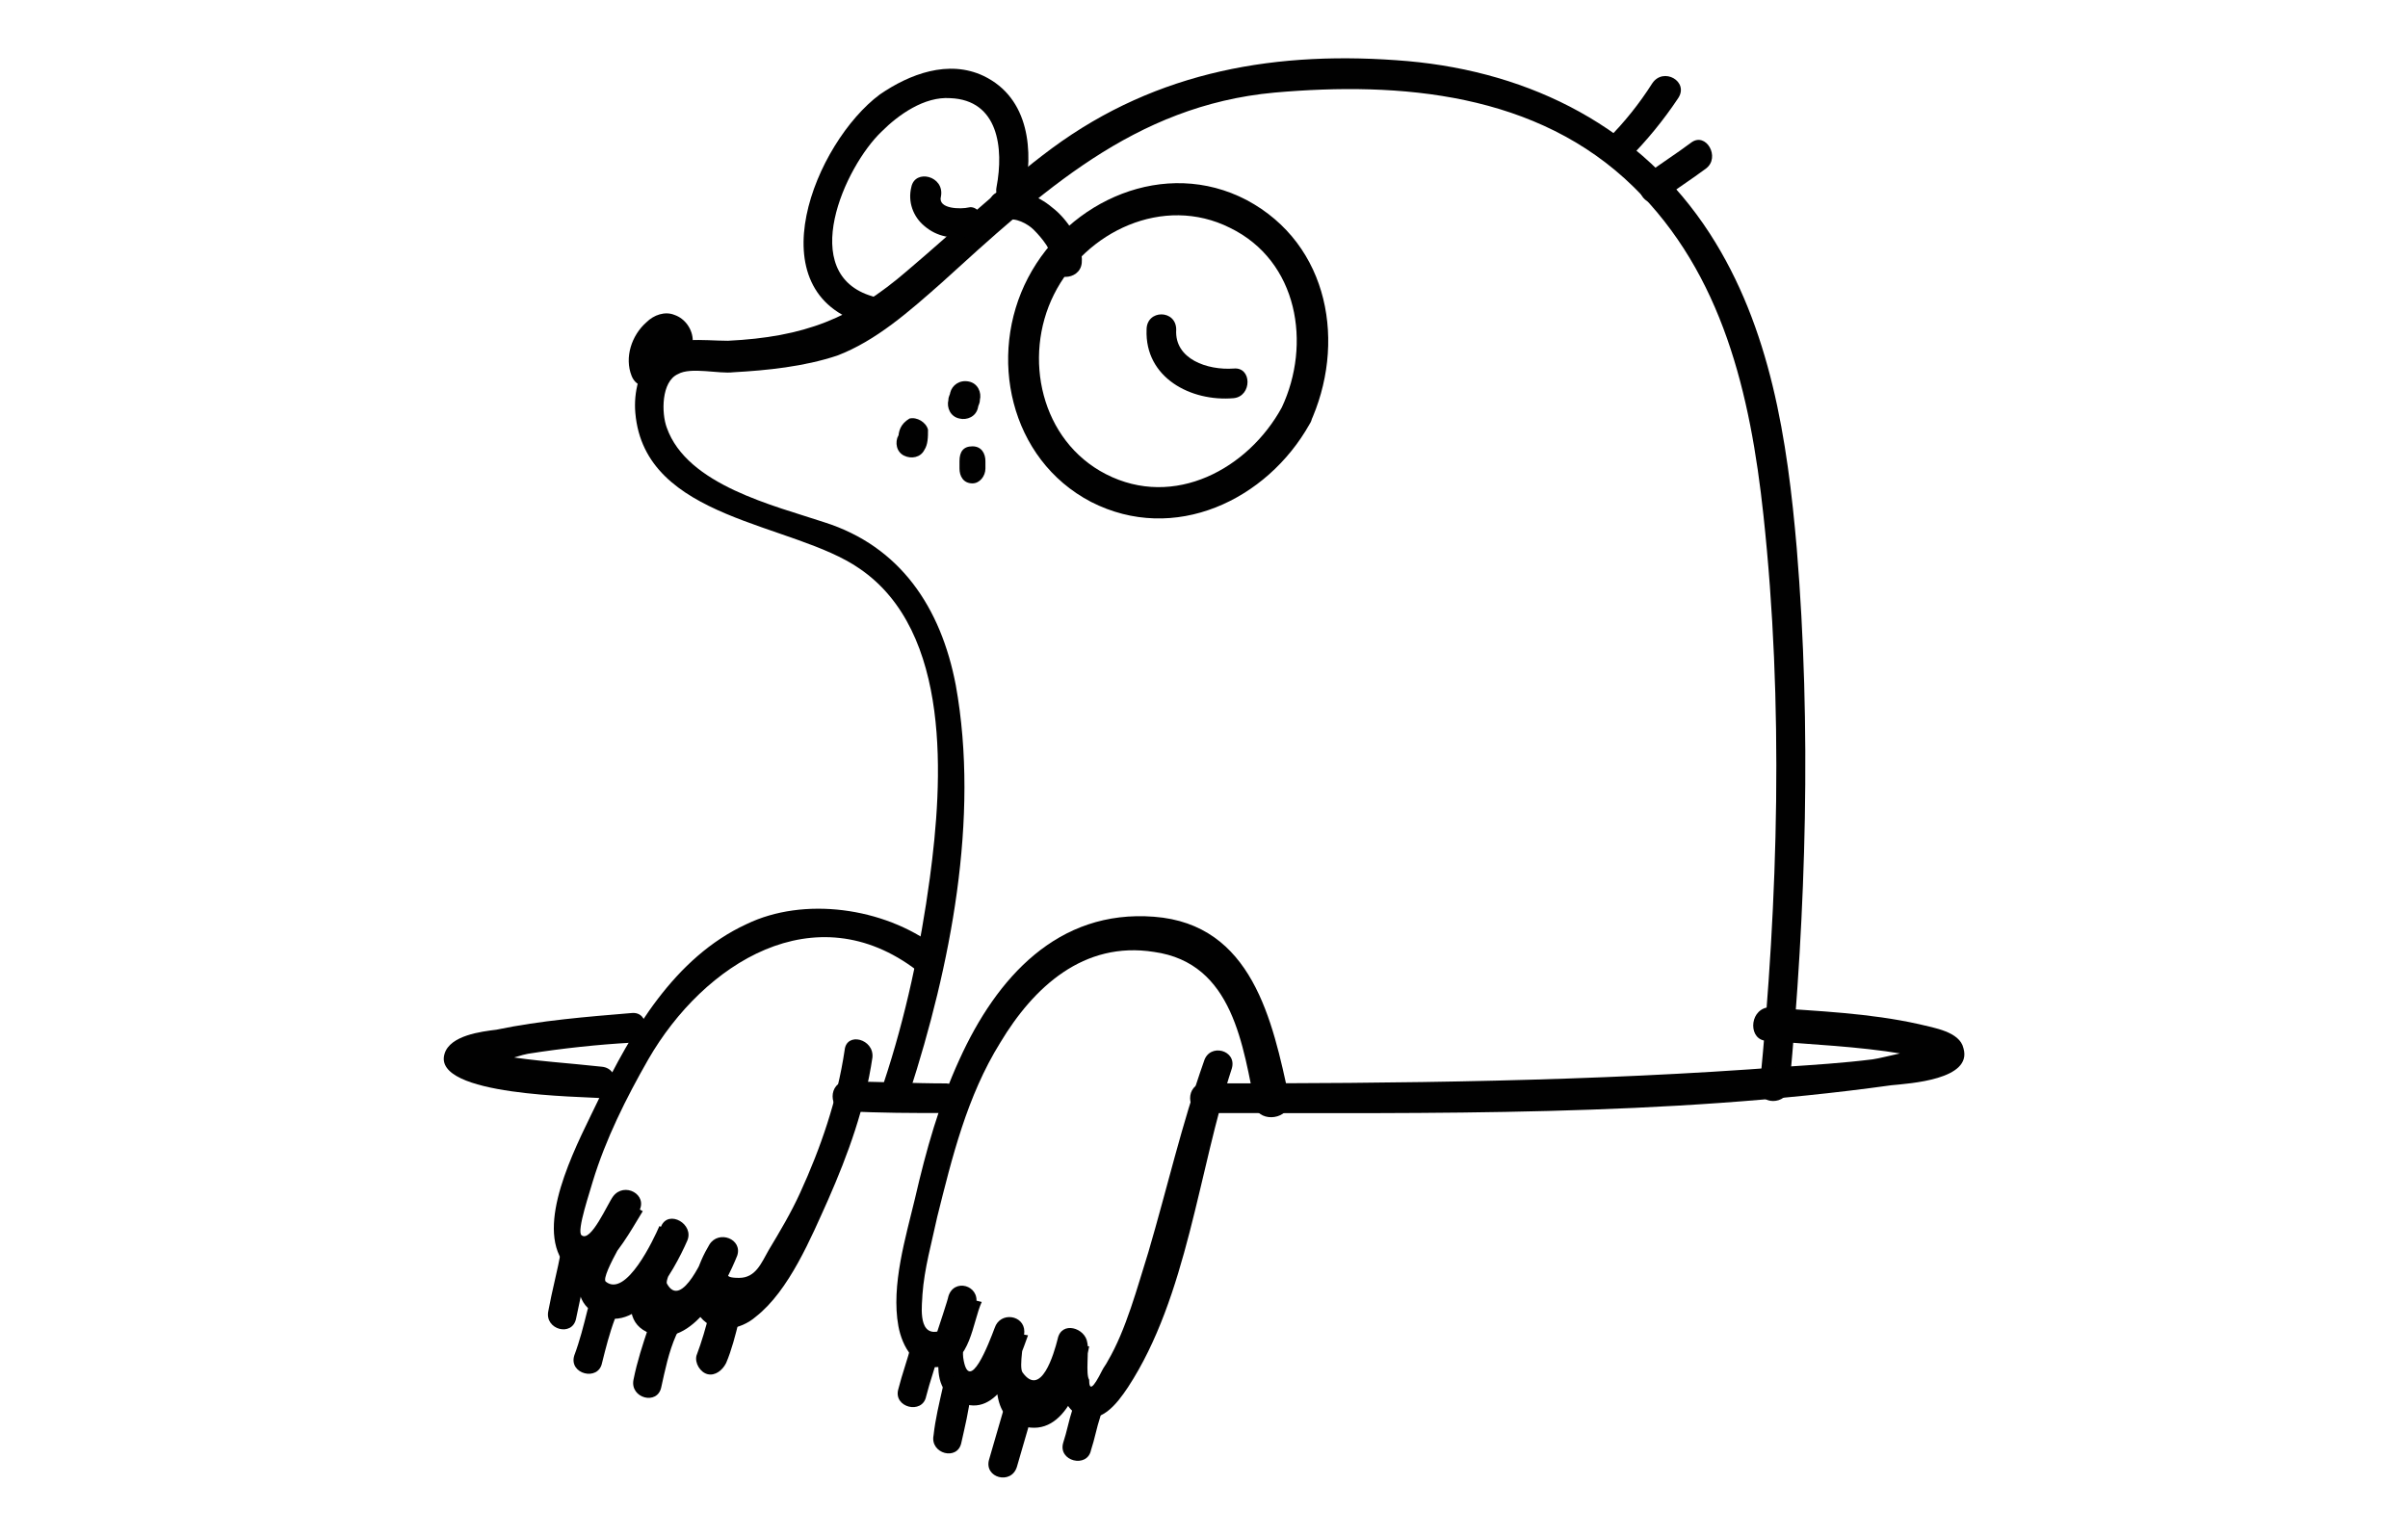
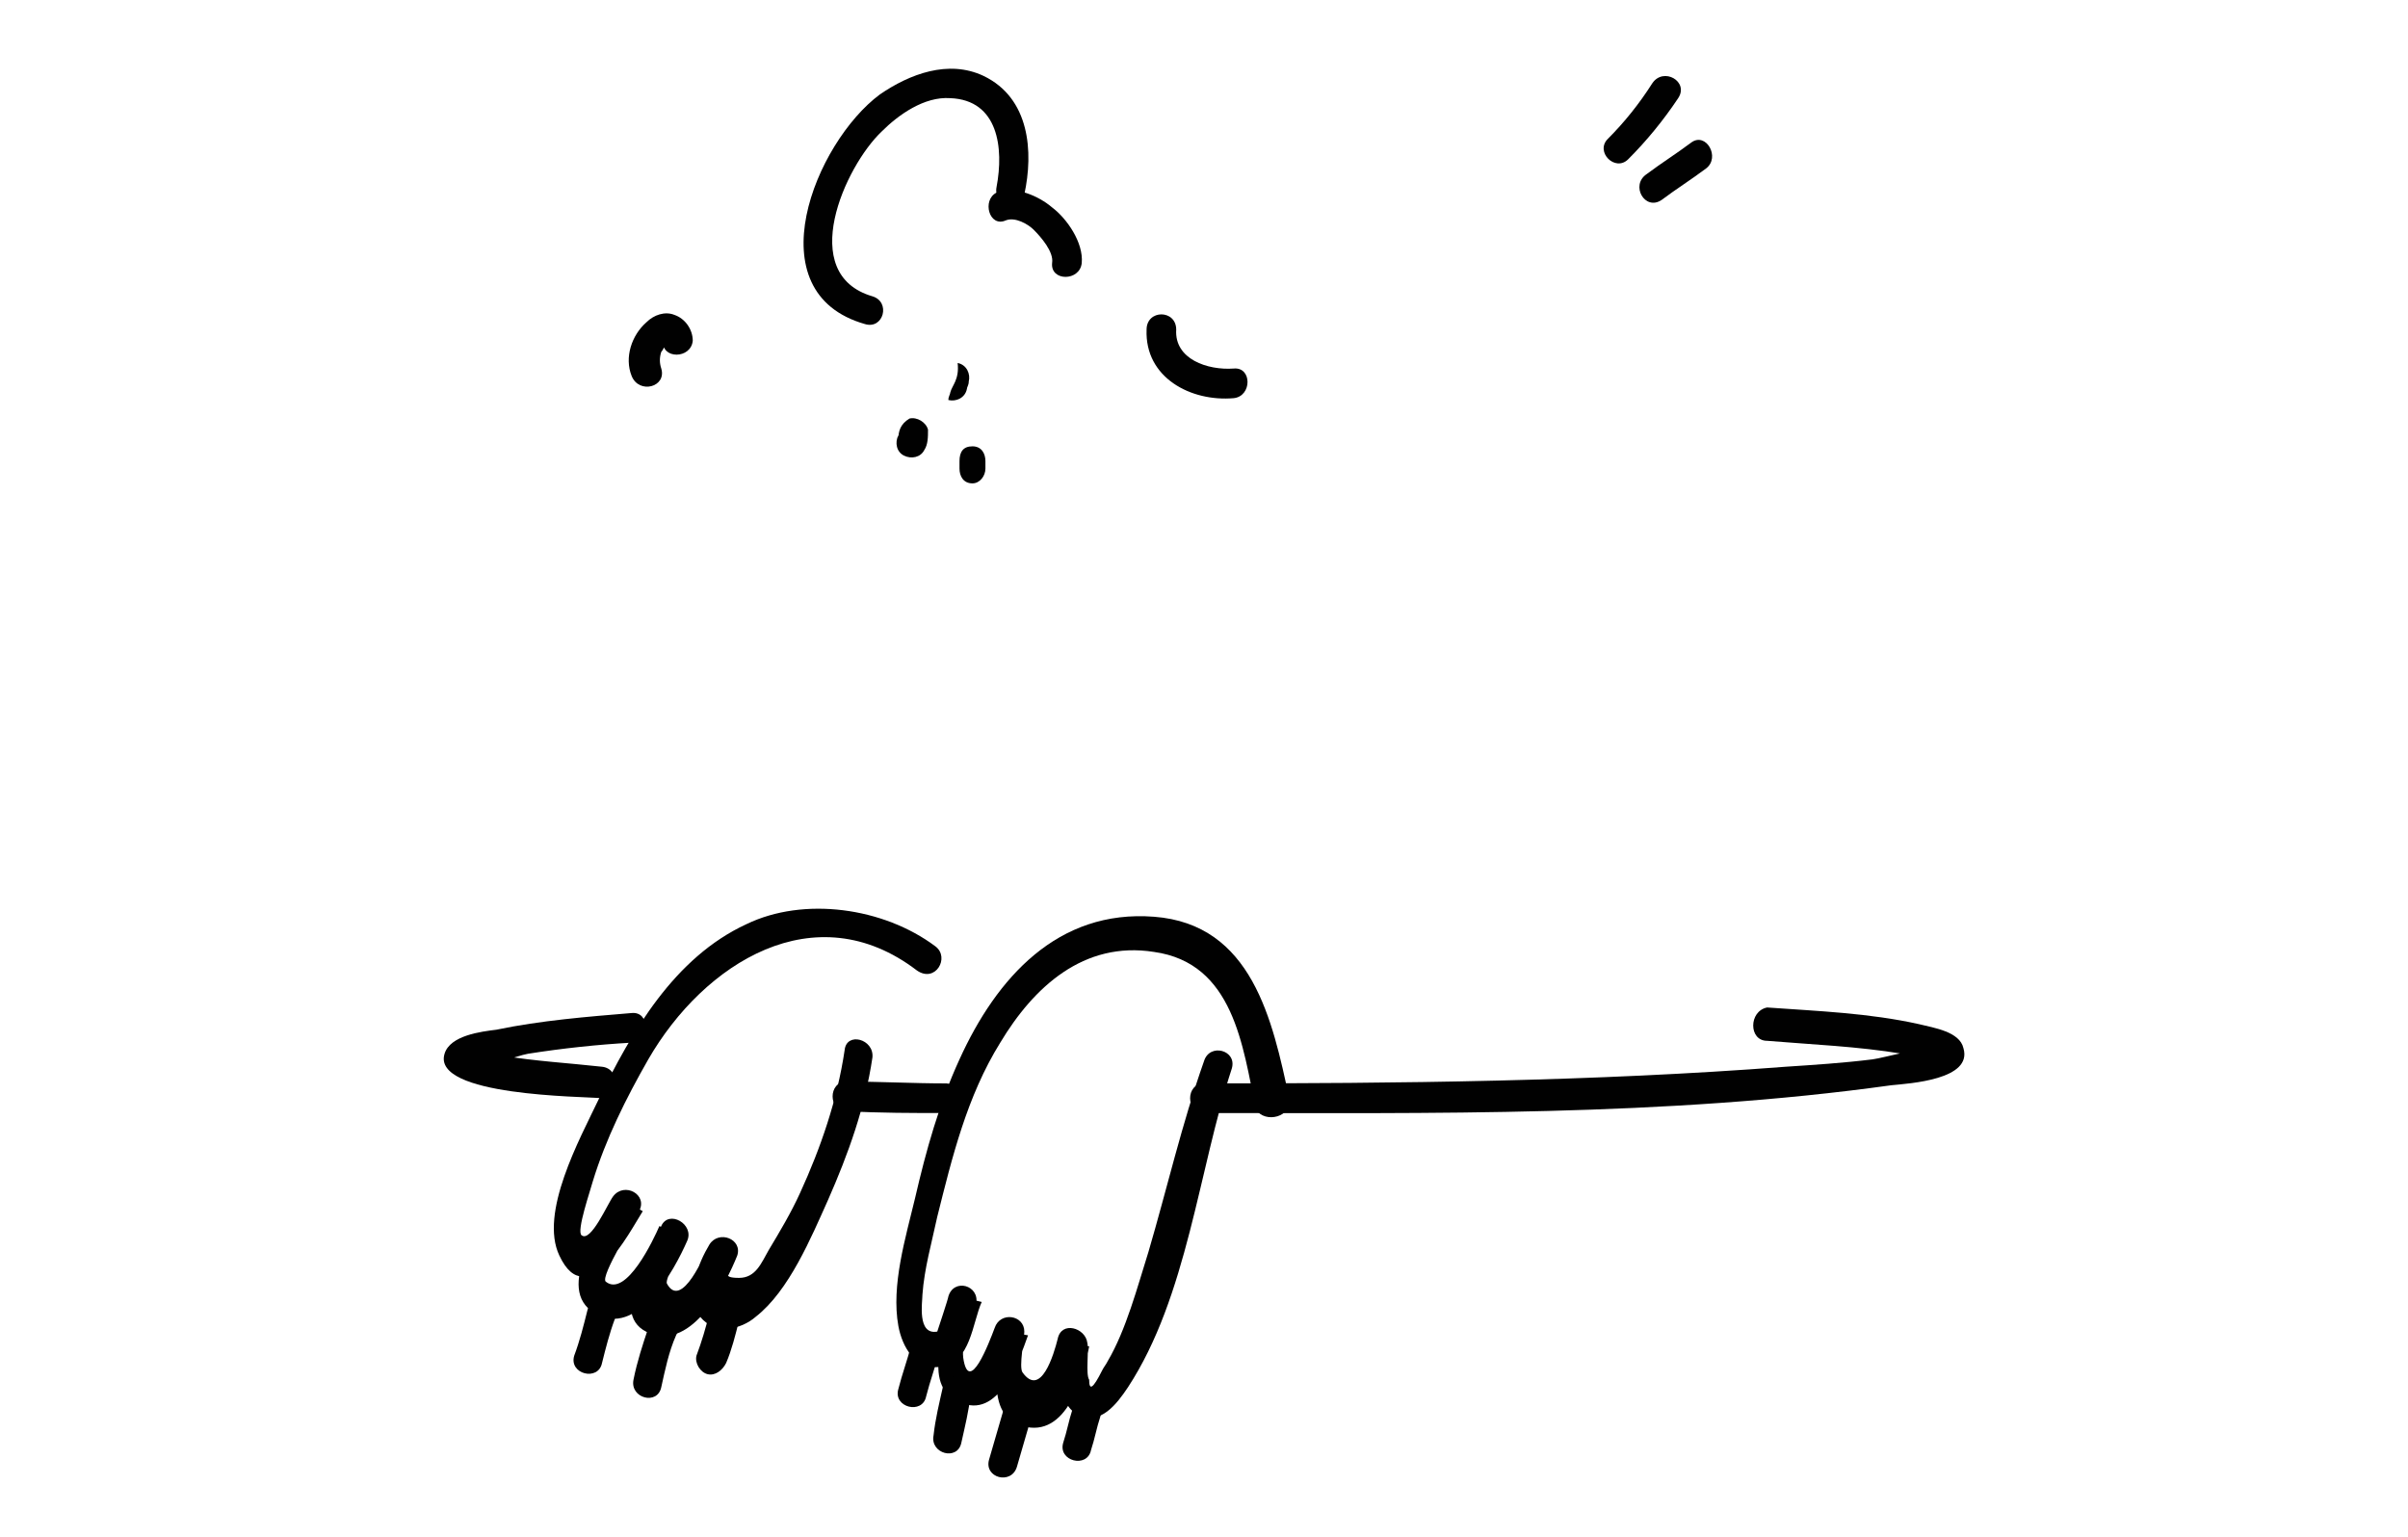
<svg xmlns="http://www.w3.org/2000/svg" version="1.1" id="Layer_1" x="0px" y="0px" width="130px" height="83px" viewBox="0 0 130 83" style="enable-background:new 0 0 130 83;" xml:space="preserve">
  <style type="text/css">
	.st0{fill:#010101;}
</style>
  <g>
-     <path class="st0" d="M49.1,59c2.2-6.8,3.8-14.8,2.5-22c-0.8-4.2-3-7.5-7.1-8.8c-2.7-0.9-7.4-2-8.5-5.1c-0.3-0.8-0.3-2.5,0.6-2.9   c0.7-0.4,2.2,0,3-0.1c1.8-0.1,3.8-0.3,5.6-0.9c2.1-0.8,3.9-2.4,5.6-3.9C56.2,10.4,61.2,5.7,68.8,5c6.8-0.6,14.2,0,19.4,5.1   c4.8,4.7,6.3,11.2,7,17.7C96.3,38,96,48.5,95,58.7c-0.1,1,1.5,1,1.6,0c0.9-9.6,1.2-19.4,0.4-29.1c-0.5-5.8-1.4-11.9-4.7-17   C88.6,6.9,82.7,3.9,76,3.3c-7-0.6-13.5,0.5-19.2,4.7c-2.7,2-5.2,4.4-7.8,6.6c-3,2.6-5.6,3.6-9.7,3.8c-1.4,0-2.9-0.3-4,0.7   c-0.8,0.8-1.1,2.1-1,3.2c0.5,5.8,8.5,5.9,12.1,8.4c5,3.4,4.5,11.5,3.8,16.7c-0.5,3.7-1.3,7.5-2.5,11.1C47.3,59.5,48.8,60,49.1,59" />
    <path class="st0" d="M51.1,58.5c-1.8,0-3.6-0.1-5.4-0.1c-1,0-1,1.6,0,1.6c1.8,0.1,3.6,0.1,5.4,0.1C52.2,60.2,52.2,58.6,51.1,58.5" />
    <path class="st0" d="M95.4,56.2c2.4,0.2,4.9,0.3,7.3,0.7c0.4,0.1,1.3,0.5,1.6,0.4c0.1,0,0.4-0.6,0.2-0.7c-0.1,0-0.3,0.2-0.4,0.1   c-0.7-0.1-2.3,0.4-3,0.5c-1.6,0.2-3.2,0.3-4.7,0.4c-10.4,0.8-20.9,0.9-31.4,0.9c-1,0-1,1.6,0,1.6c0.1,0,0.2,0,0.4,0   c1,0,1-1.6,0-1.6c-0.1,0-0.2,0-0.4,0c-1,0-1,1.6,0,1.6c0.1,0,0.2,0,0.4,0v-1.6c-0.1,0-0.2,0-0.4,0v1.6c12.3,0,24.9,0.2,37.1-1.5   c1-0.1,4.4-0.3,3.9-2c-0.2-0.9-1.6-1.1-2.4-1.3c-2.7-0.6-5.4-0.7-8.2-0.9C94.4,54.6,94.4,56.2,95.4,56.2" />
    <path class="st0" d="M32.5,57.6c-1.8-0.2-3.6-0.3-5.4-0.6c-0.4-0.1-0.9-0.2-1.2-0.2c-0.2,0-0.4-0.1-0.5-0.2   c-0.2,0.8-0.1,1.1,0.3,0.9c0.5,0.2,2.2-0.5,2.8-0.6c1.9-0.3,3.8-0.5,5.6-0.6c1-0.1,1-1.7,0-1.6c-2.4,0.2-4.9,0.4-7.3,0.9   c-0.8,0.1-2.5,0.3-2.8,1.3c-0.7,2.3,7.5,2.3,8.5,2.4C33.5,59.3,33.5,57.7,32.5,57.6" />
-     <path class="st0" d="M69.2,22c-1.8,3.3-5.8,5.5-9.5,3.6c-3.5-1.8-4.5-6.3-2.8-9.7c1.7-3.4,5.9-5.4,9.5-3.6   C70.1,14.1,70.8,18.6,69.2,22c-0.5,1,1,1.9,1.5,0.9c2-4.3,1.1-9.7-3.4-12.1c-4.4-2.3-9.6,0-11.8,4.2c-2.2,4.2-1,9.8,3.4,12.1   c4.5,2.3,9.5-0.1,11.8-4.2C71.3,22,69.8,21.1,69.2,22" />
    <path class="st0" d="M47.1,16c-4.1-1.2-1.5-7,0.5-8.9c0.9-0.9,2.3-1.9,3.7-1.8c2.6,0.1,2.9,2.7,2.5,4.8c-0.2,1,1.3,1.4,1.5,0.4   c0.5-2.3,0.3-5.2-2.2-6.4c-1.9-0.9-4-0.1-5.6,1c-3.5,2.6-6.8,10.7-0.8,12.4C47.7,17.8,48.1,16.3,47.1,16" />
    <path class="st0" d="M61.9,17.8c-0.1,2.6,2.4,3.9,4.7,3.7c1-0.1,1-1.7,0-1.6c-1.4,0.1-3.2-0.5-3.1-2.1   C63.5,16.7,61.9,16.7,61.9,17.8" />
-     <path class="st0" d="M49.2,10.1c-0.2,0.8,0.1,1.6,0.7,2.1c0.7,0.6,1.5,0.7,2.4,0.6c0.4-0.1,0.8-0.3,0.8-0.8c0-0.4-0.4-0.9-0.8-0.8   c-0.4,0.1-1.7,0.1-1.5-0.6C51,9.5,49.4,9.1,49.2,10.1" />
    <path class="st0" d="M87.9,8.6c1-1,1.9-2.1,2.7-3.3c0.6-0.9-0.8-1.7-1.4-0.8c-0.7,1.1-1.5,2.1-2.4,3C86.1,8.2,87.2,9.3,87.9,8.6" />
    <path class="st0" d="M89.7,10.8c0.8-0.6,1.6-1.1,2.4-1.7c0.8-0.6,0-2-0.8-1.4c-0.8,0.6-1.6,1.1-2.4,1.7C88,10,88.8,11.4,89.7,10.8" />
    <path class="st0" d="M35.7,19.9c-0.1-0.3-0.1-0.6,0-0.9c0.1-0.1,0.1-0.2,0.2-0.3c0,0,0.1-0.1,0.1-0.1c0,0-0.2-0.1-0.2-0.2   c-0.1,1,1.5,1,1.6,0c0-0.6-0.4-1.2-1-1.4c-0.5-0.2-1.1,0-1.5,0.4c-0.8,0.7-1.2,1.9-0.8,2.9C34.5,21.3,36,20.9,35.7,19.9" />
    <path class="st0" d="M48.5,23.7c0,0,0-0.1,0-0.2c-0.2,0.4-0.1,0.9,0.3,1.1c0.4,0.2,0.9,0.1,1.1-0.3c0.2-0.3,0.2-0.7,0.2-1.1   c-0.1-0.4-0.6-0.7-1-0.6C48.6,22.9,48.5,23.3,48.5,23.7" />
-     <path class="st0" d="M51.3,21.2c0,0.1-0.1,0.2-0.1,0.4c-0.1,0.4,0.1,0.9,0.6,1c0.4,0.1,0.9-0.1,1-0.6c0-0.1,0.1-0.2,0.1-0.4   c0.1-0.4-0.1-0.9-0.6-1C51.8,20.5,51.4,20.8,51.3,21.2" />
+     <path class="st0" d="M51.3,21.2c0,0.1-0.1,0.2-0.1,0.4c0.4,0.1,0.9-0.1,1-0.6c0-0.1,0.1-0.2,0.1-0.4   c0.1-0.4-0.1-0.9-0.6-1C51.8,20.5,51.4,20.8,51.3,21.2" />
    <path class="st0" d="M51.8,24.9v0.4c0,0.4,0.2,0.8,0.7,0.8c0.4,0,0.7-0.4,0.7-0.8v-0.4c0-0.4-0.2-0.8-0.7-0.8   C52,24.1,51.8,24.4,51.8,24.9" />
    <path class="st0" d="M54.3,11.9c0.5-0.2,1.2,0.2,1.5,0.5c0.4,0.4,1.1,1.2,1,1.8c-0.1,1,1.5,1,1.6,0c0.1-1.1-0.8-2.4-1.6-3   c-0.7-0.6-2-1.2-3-0.8C53,10.8,53.4,12.3,54.3,11.9" />
    <path class="st0" d="M50.5,51.1c-2.8-2.1-7.1-2.7-10.2-1.2c-3.9,1.8-6.2,5.8-8,9.5c-1,2.1-3.2,6.1-2.1,8.4c1.5,3.2,3.8-1.3,4.5-2.4   c-0.5-0.3-0.9-0.5-1.4-0.8c-0.8,1.4-3.4,5-1.2,6.3c2.3,1.4,4.3-2.3,5-3.9c0.4-0.9-1-1.7-1.4-0.8c-0.6,1.3-3,4.9-0.6,5.8   c2.3,0.9,4.1-2.7,4.7-4.2c0.3-0.9-1-1.4-1.5-0.6c-0.6,1-1.3,2.7-0.5,3.9c0.8,1,2.2,0.7,3,0c1.8-1.4,3-4.3,3.9-6.3   c1.1-2.5,2-5,2.4-7.7c0.1-1-1.4-1.4-1.5-0.4c-0.4,2.7-1.3,5.3-2.4,7.7c-0.5,1.1-1.1,2.1-1.7,3.1c-0.4,0.7-0.7,1.5-1.6,1.5   c-1,0-0.6-0.3-0.2-1c-0.5-0.2-1-0.4-1.5-0.6c-0.1,0.2-1.4,3.4-2.2,1.9c-0.1-0.3,0.9-2,1-2.3c-0.5-0.3-0.9-0.5-1.4-0.8   c-0.3,0.7-1.8,3.9-2.9,3c-0.3-0.3,1.6-3.3,1.8-3.8c0.5-0.9-0.8-1.6-1.4-0.8c-0.3,0.4-1.2,2.5-1.7,2.1c-0.3-0.2,0.5-2.5,0.6-2.9   c0.7-2.3,1.8-4.5,3-6.6c3-5.2,9-9,14.5-4.8C50.5,53.1,51.3,51.7,50.5,51.1" />
    <path class="st0" d="M69.6,59.3c-0.9-4.2-2-9.4-7.3-9.8c-5.2-0.4-8.5,3.3-10.5,7.7c-1.1,2.4-1.8,4.9-2.4,7.5   c-0.5,2.1-1.3,4.7-0.9,6.9c0.2,1.1,0.9,2.4,2.3,2.2c1.6-0.2,1.7-2.4,2.2-3.5c-0.5-0.1-1-0.3-1.5-0.4c-0.3,1.6-1.9,4.9,0.3,5.8   c2.1,1,3.2-2.2,3.7-3.6c-0.5-0.1-1-0.1-1.6-0.2c0.1,1.6-0.8,4.5,1.3,5.1c2.4,0.7,3.3-2.7,3.6-4.3c-0.5-0.1-1-0.1-1.6-0.2   c0.2,1.2-0.3,3.2,1,3.9c1.2,0.6,2.1-0.6,2.7-1.5c3.2-4.9,3.8-11.7,5.6-17.2c0.3-1-1.2-1.4-1.5-0.4c-1.2,3.4-2,6.9-3,10.3   c-0.6,1.9-1.2,4.2-2.2,5.9c-0.1,0.2-0.2,0.3-0.3,0.5c-0.5,1-0.7,1.1-0.7,0.5c-0.2-0.3,0-1.6-0.1-2c-0.1-0.8-1.4-1.2-1.6-0.2   c-0.2,0.8-0.9,3.2-1.9,1.8c-0.2-0.3,0.1-1.8,0.1-2.2c0-0.9-1.3-1.1-1.6-0.2c-0.3,0.8-1.4,3.7-1.7,1.6c-0.1-0.9,0.5-2.1,0.7-2.9   c0.2-1-1.2-1.4-1.5-0.4c0,0.1-0.6,1.9-0.6,1.9c-1.1,0.2-0.8-1.6-0.8-2c0.1-1.4,0.5-2.8,0.8-4.2c0.8-3.2,1.6-6.5,3.4-9.4   c1.8-3,4.5-5.5,8.3-4.9c4.3,0.6,4.8,5.1,5.5,8.5C68.3,60.7,69.8,60.3,69.6,59.3" />
    <path class="st0" d="M49.2,72.6c-0.2,0.8-0.5,1.6-0.7,2.4c-0.3,1,1.3,1.4,1.5,0.4c0.2-0.8,0.5-1.6,0.7-2.4   C51.1,72,49.5,71.6,49.2,72.6" />
    <path class="st0" d="M50.9,74.9c-0.2,0.9-0.4,1.7-0.5,2.6c-0.2,1,1.3,1.4,1.5,0.4c0.2-0.9,0.4-1.7,0.5-2.6   C52.6,74.3,51.1,73.9,50.9,74.9" />
    <path class="st0" d="M54.3,75.7c-0.3,1-0.6,2.1-0.9,3.1c-0.3,1,1.2,1.4,1.5,0.4l0.9-3.1C56.2,75.2,54.6,74.7,54.3,75.7" />
    <path class="st0" d="M57.9,76.1c-0.2,0.6-0.3,1.2-0.5,1.8c-0.3,1,1.3,1.4,1.5,0.4c0.2-0.6,0.3-1.2,0.5-1.8   C59.7,75.5,58.2,75.1,57.9,76.1" />
-     <path class="st0" d="M30.3,67.5c-0.2,1.1-0.5,2.2-0.7,3.3c-0.2,1,1.3,1.4,1.5,0.4l0.7-3.3C32.1,67,30.5,66.5,30.3,67.5" />
    <path class="st0" d="M31.7,70.8c-0.2,0.8-0.4,1.6-0.7,2.4c-0.3,1,1.3,1.4,1.5,0.4c0.2-0.8,0.4-1.6,0.7-2.4   C33.5,70.3,31.9,69.8,31.7,70.8" />
    <path class="st0" d="M35,71.7c-0.3,0.9-0.6,1.8-0.8,2.8c-0.2,1,1.3,1.4,1.5,0.4c0.2-0.9,0.4-1.9,0.8-2.8C37,71.2,35.4,70.8,35,71.7   " />
    <path class="st0" d="M38.3,70.9c-0.2,0.8-0.4,1.5-0.7,2.3c-0.1,0.4,0.2,0.9,0.6,1c0.4,0.1,0.8-0.2,1-0.6c0.3-0.7,0.5-1.5,0.7-2.3   C40.1,70.3,38.5,69.9,38.3,70.9" />
  </g>
</svg>